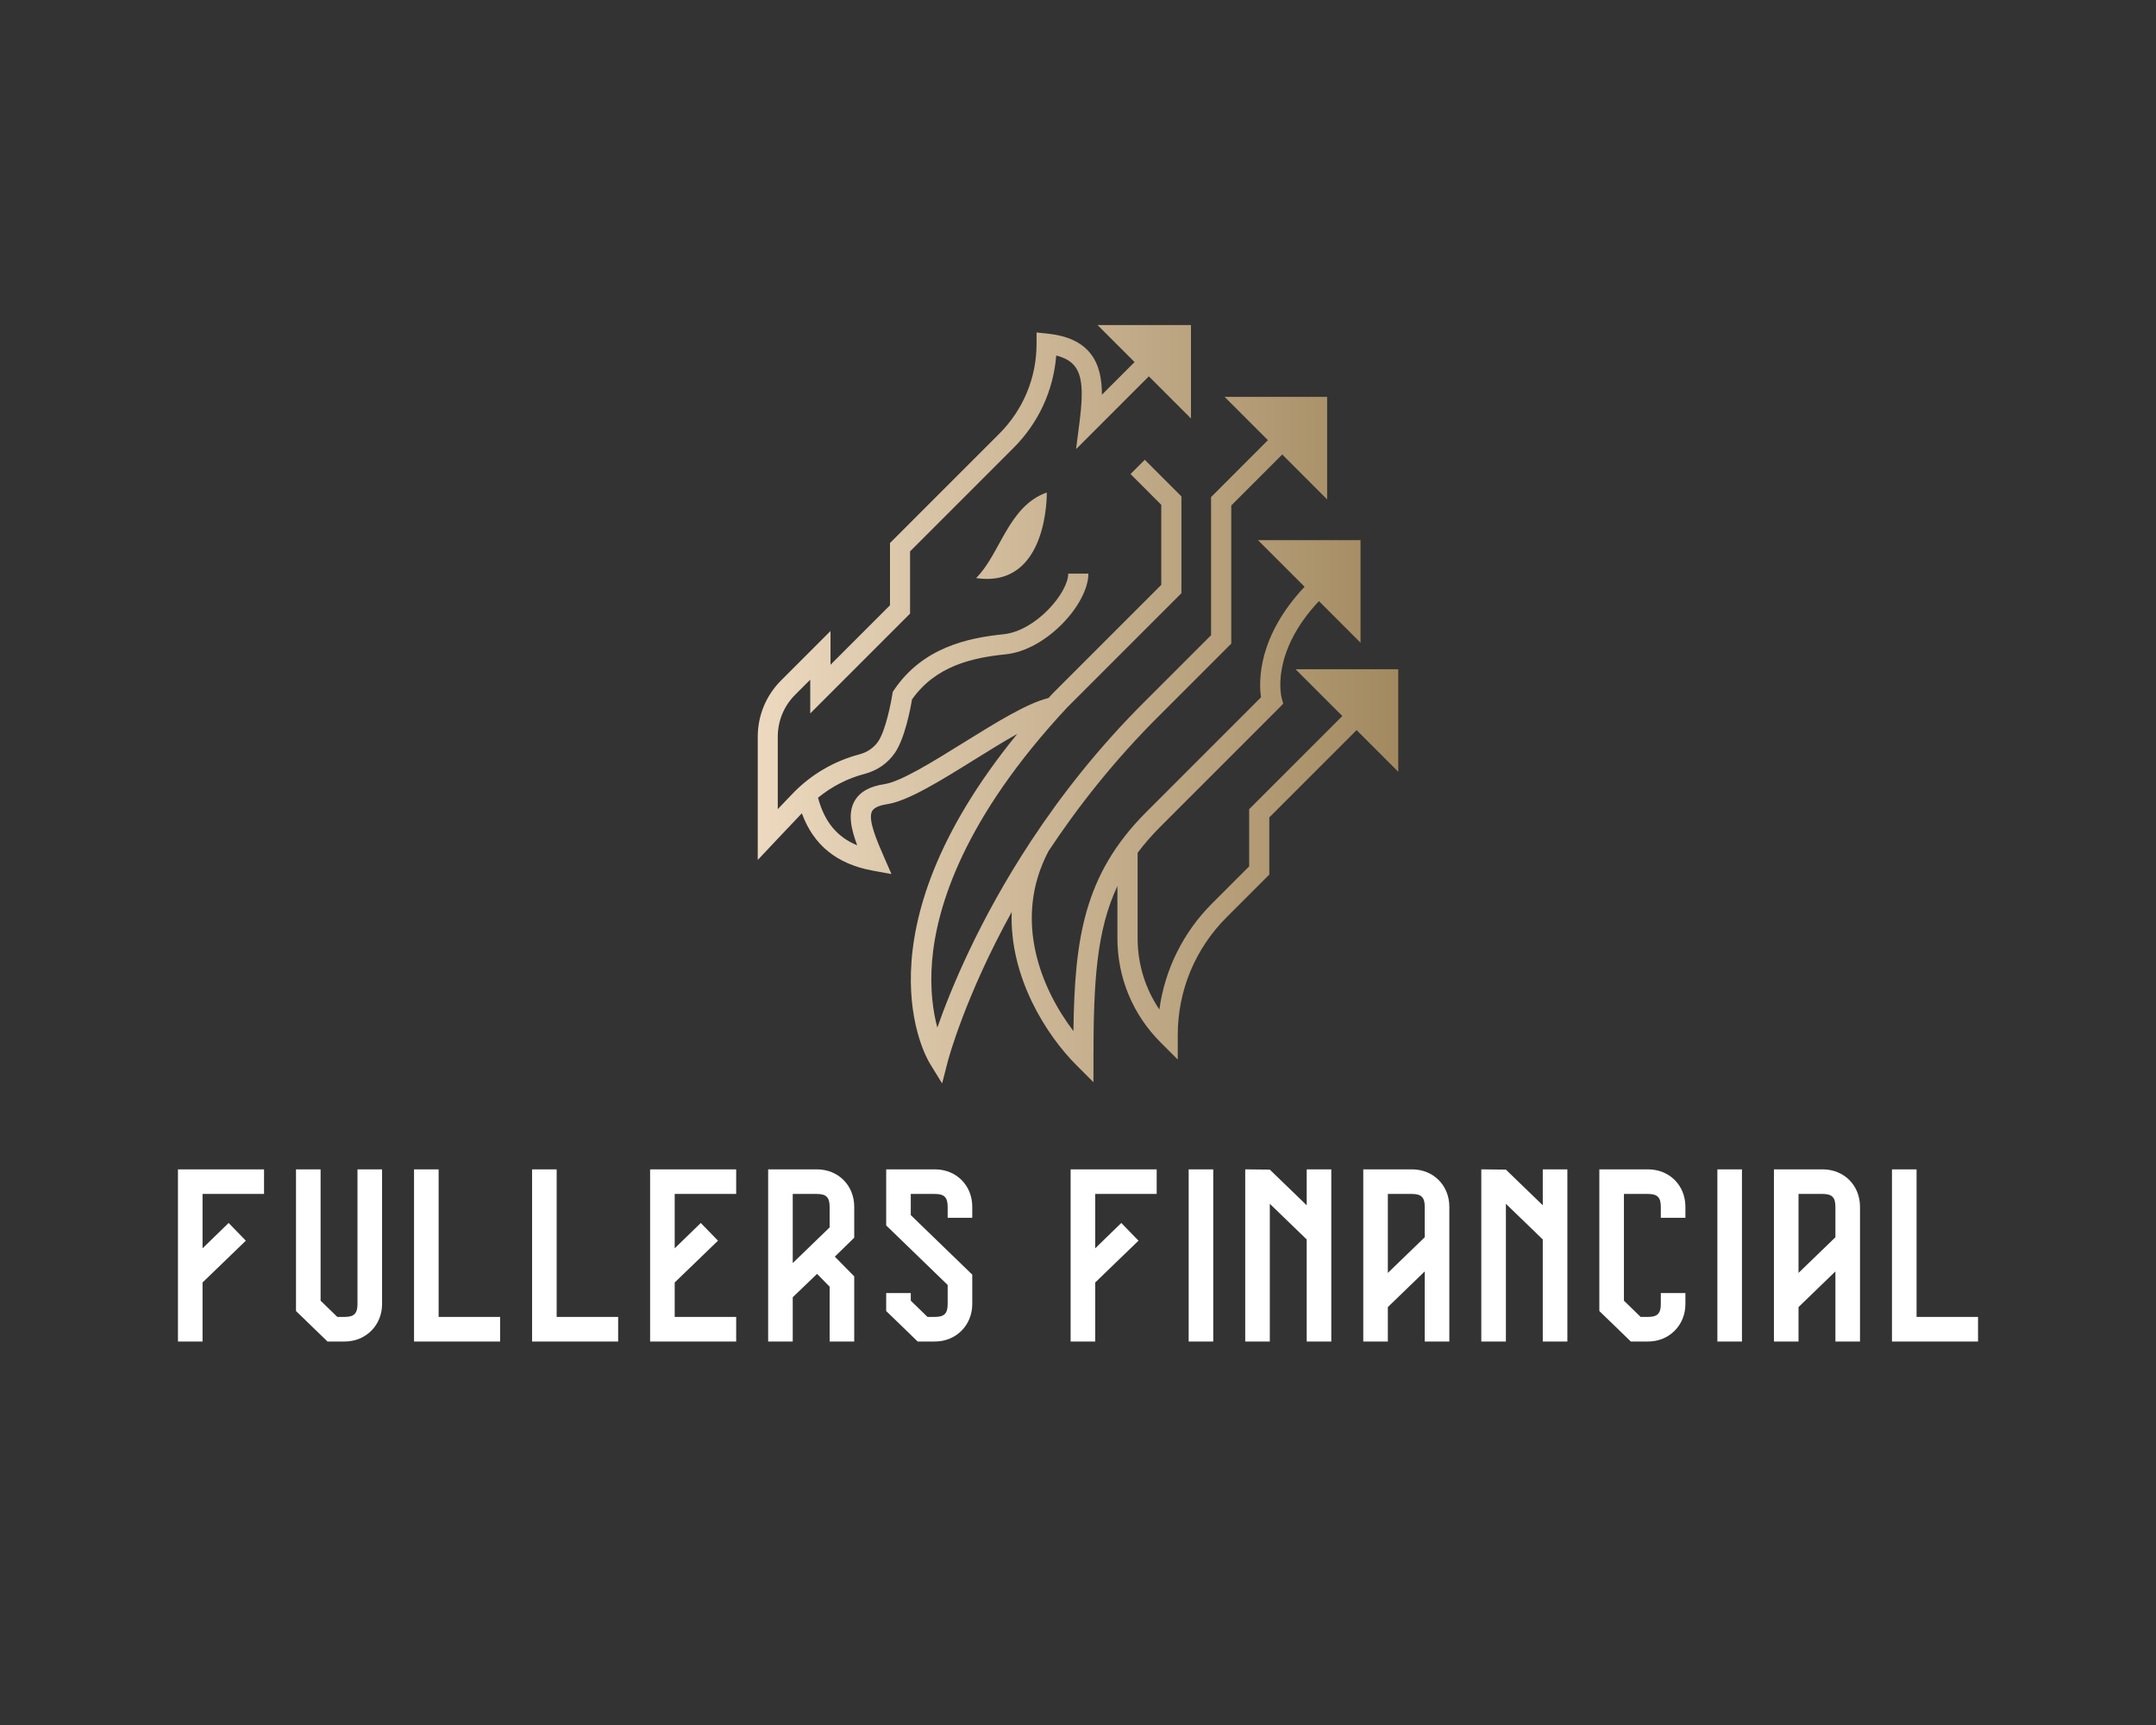
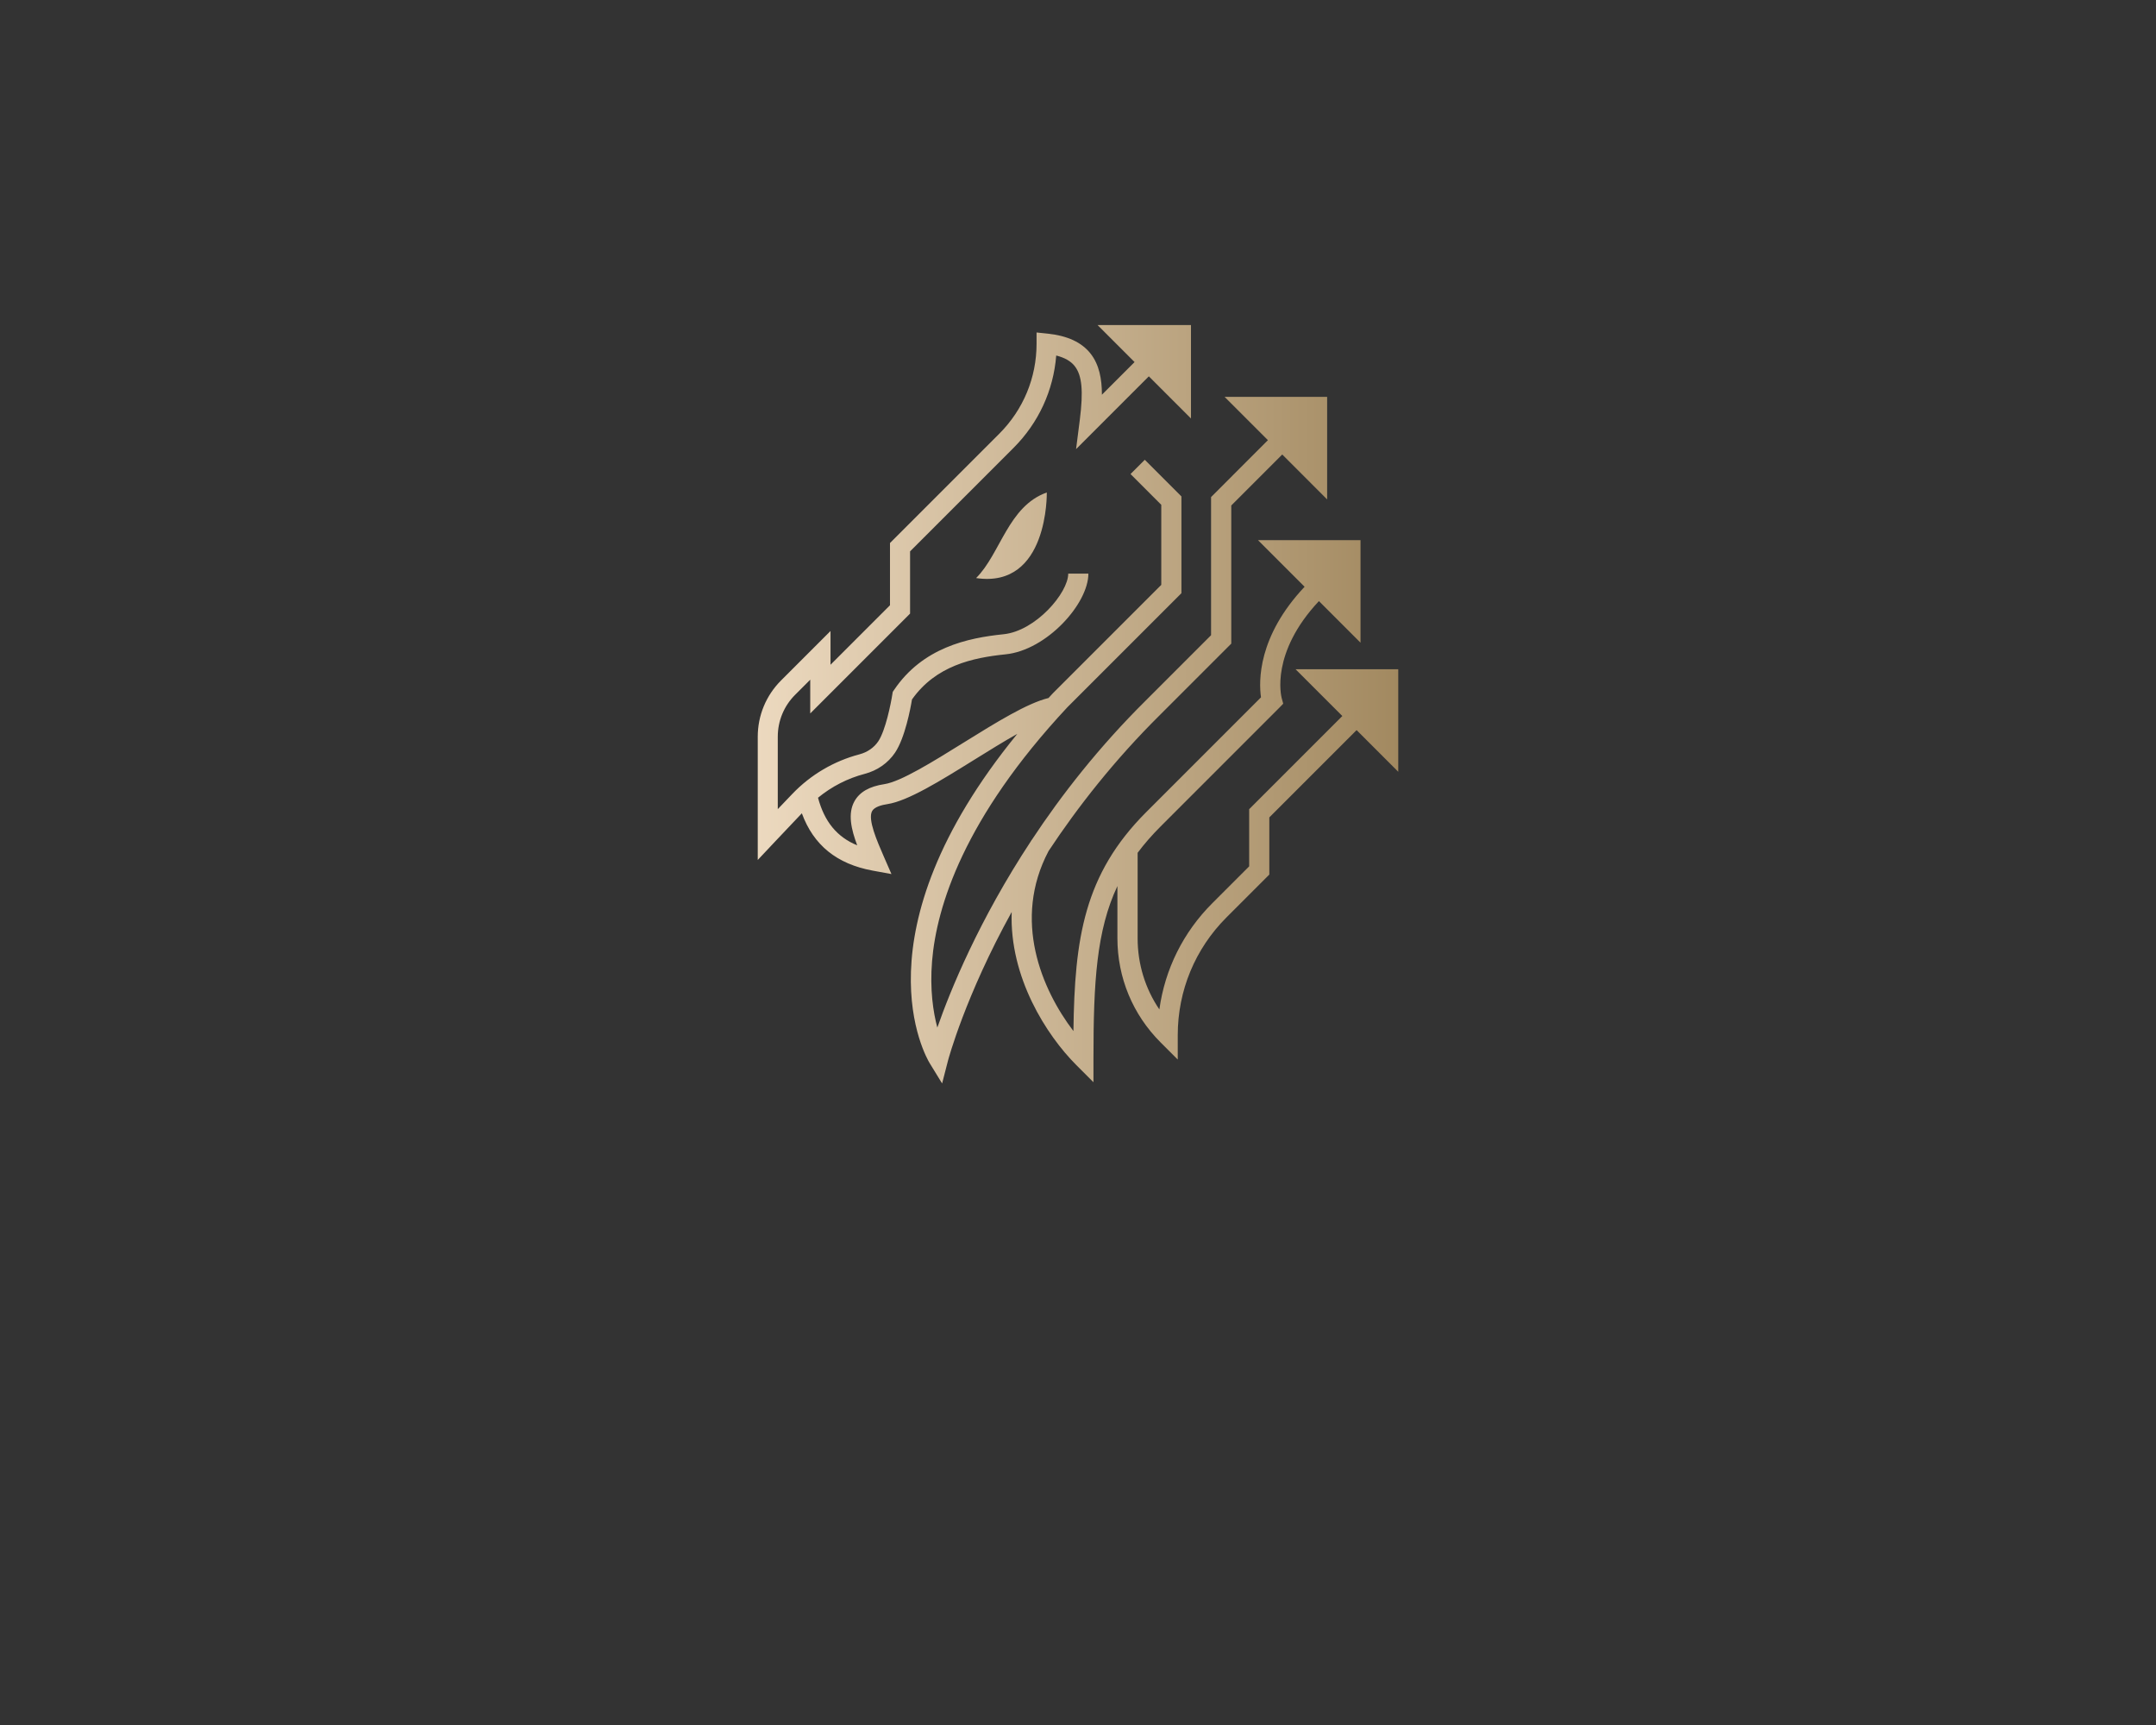
<svg xmlns="http://www.w3.org/2000/svg" version="1.1" width="1280" height="1024" viewBox="0 0 1280 1024" xml:space="preserve">
  <rect x="0" y="0" width="1280" height="1024" fill="#333333" stroke="none" />
  <desc>Created with Fabric.js 5.3.0</desc>
  <defs>
</defs>
  <g transform="matrix(1 0 0 1 640 512)" id="background-logo">
-     <rect style="stroke: none; stroke-width: 0; stroke-dasharray: none; stroke-linecap: butt; stroke-dashoffset: 0; stroke-linejoin: miter; stroke-miterlimit: 4; fill: rgb(255,255,255); fill-opacity: 0; fill-rule: nonzero; opacity: 1;" paint-order="stroke" x="-640" y="-512" rx="0" ry="0" width="1280" height="1024" />
-   </g>
+     </g>
  <g transform="matrix(1.921 0 0 1.921 640 418.064)" id="logo-logo">
    <g style="" paint-order="stroke">
      <g transform="matrix(1.893 0 0 1.893 0 0)">
        <linearGradient id="SVGID_2_70674" gradientUnits="userSpaceOnUse" gradientTransform="matrix(1 0 0 1 0 0)" x1="135.22" y1="150" x2="239.78" y2="150">
          <stop offset="0%" style="stop-color:rgb(236,217,191);stop-opacity: 1" />
          <stop offset="100%" style="stop-color:rgb(162,137,96);stop-opacity: 1" />
        </linearGradient>
        <path style="stroke: none; stroke-width: 1; stroke-dasharray: none; stroke-linecap: butt; stroke-dashoffset: 0; stroke-linejoin: miter; stroke-miterlimit: 4; fill: url(#SVGID_2_70674); fill-rule: nonzero; opacity: 1;" paint-order="stroke" transform=" translate(-187.495, -149.98)" d="M 223.04 144.29 L 230.65 151.9 L 215.44 167.11 L 215.44 176.44 L 209.43 182.45 C 204.67 187.2 201.68 193.25 200.78 199.8 C 198.47 196.4 197.23 192.38 197.23 188.18 L 197.23 174.23 C 198.31 172.78 199.55 171.36 200.98 169.93 L 220.33 150.58 L 221 149.89 L 220.75 148.97 C 220.67 148.66 218.89 141.6 226.83 133.14 L 233.62 139.93 L 233.62 123.19 L 216.88 123.19 L 224.49 130.8 C 216.83 138.92 217 146.24 217.37 148.85 L 198.64 167.58 C 188.48 177.74 186.94 188.19 186.75 203.33 C 181.57 196.55 176.75 185.19 182.69 173.94 C 187.45 166.75 193.43 159.1 200.89 151.71 L 212.52 140.08 L 212.52 117.53 L 220.84 109.21 L 228.17 116.54 L 228.17 99.8 L 211.43 99.8 L 218.5 106.87 L 209.22 116.16 L 209.22 138.71 L 198.56 149.37 C 190.93 156.93 184.8 164.77 179.93 172.15 L 179.91 172.15 C 179.88 172.2 179.85 172.26 179.81 172.33 C 171.31 185.24 166.64 196.71 164.53 202.76 C 163.85 200.23 163.29 196.56 163.67 191.9 C 164.41 183.01 168.85 168.6 185.75 150.48 L 204.38 131.85 L 204.38 116.05 L 198.4 110.07 L 196.07 112.4 L 201.09 117.42 L 201.09 130.49 L 183.39 148.19 C 183.15 148.45 182.92 148.71 182.68 148.96 C 179.19 149.81 174.16 152.93 168.84 156.23 C 163.79 159.37 158.56 162.62 155.88 163.02 C 153.43 163.39 151.83 164.31 150.99 165.83 C 149.89 167.82 150.45 170.36 151.45 173.01 C 148.14 171.65 146.1 169.15 145.05 165.24 C 147.28 163.41 149.88 162.07 152.68 161.34 C 154.73 160.8 156.48 159.58 157.62 157.89 C 159.24 155.49 160.15 150.68 160.39 149.2 C 164.28 143.69 170.28 142.38 175.67 141.83 C 182.38 141.15 189.19 133.58 189.19 128.65 L 185.9 128.65 C 185.9 131.81 180.58 138.02 175.34 138.55 C 169.47 139.15 162.13 140.73 157.46 147.65 L 157.25 147.96 L 157.19 148.32 C 156.95 149.87 156.07 154.28 154.88 156.04 C 154.19 157.06 153.11 157.81 151.83 158.15 C 147.65 159.25 143.86 161.48 140.87 164.6 C 140.11 165.39 139.31 166.23 138.48 167.1 L 138.48 155.29 C 138.48 152.69 139.49 150.25 141.33 148.42 L 143.78 145.97 L 143.78 151.48 L 160.08 135.18 L 160.08 125.02 L 176.97 108.13 C 181.06 104.04 183.49 98.75 183.94 93.05 C 185.32 93.4 186.31 93.96 186.95 94.77 C 188.15 96.28 188.39 98.83 187.79 103.55 L 187.18 108.33 L 199.06 96.45 L 205.94 103.33 L 205.94 88.08 L 190.69 88.08 L 196.73 94.12 L 191.4 99.45 C 191.4 96.89 190.96 94.53 189.54 92.73 C 188.08 90.89 185.8 89.83 182.55 89.48 L 180.73 89.29 L 180.73 91.12 C 180.73 96.67 178.57 101.88 174.65 105.81 L 156.8 123.66 L 156.8 133.82 L 147.09 143.53 L 147.09 138.02 L 139.02 146.09 C 136.56 148.55 135.21 151.82 135.21 155.29 L 135.21 175.4 L 138.06 172.37 C 139.55 170.78 141.03 169.22 142.41 167.78 C 144.32 172.99 148.13 176.07 153.99 177.14 L 157.04 177.7 L 155.8 174.86 C 154.68 172.29 153.14 168.77 153.88 167.42 C 154.26 166.73 155.45 166.42 156.38 166.28 C 159.73 165.77 165 162.5 170.58 159.03 C 172.97 157.55 175.39 156.04 177.59 154.81 C 150.91 187.47 162.73 207.67 163.28 208.57 L 165.31 211.88 L 166.28 208.12 C 166.33 207.95 169.06 197.67 176.67 183.89 C 176.28 194.57 182.38 204.04 187.21 208.87 L 190.02 211.68 L 190.02 207.7 C 190.02 195.32 190.52 186.89 193.93 179.66 L 193.93 188.17 C 193.93 194.59 196.43 200.63 200.97 205.17 L 203.78 207.98 L 203.78 204 C 203.78 196.73 206.61 189.9 211.75 184.76 L 218.73 177.78 L 218.73 168.45 L 232.98 154.2 L 239.78 161 L 239.78 144.26 L 223.04 144.26 Z M 182.4 115.41 C 182.4 115.41 182.71 131.14 170.86 129.38 C 174.85 125.39 176.1 117.64 182.4 115.41 Z" stroke-linecap="round" />
      </g>
    </g>
  </g>
  <g transform="matrix(1.921 0 0 1.921 640 745.254)" id="text-logo">
    <g style="" paint-order="stroke">
      <g transform="matrix(1 0 0 1 -5.684342e-14 0)" id="text-logo-path-0">
-         <path style="stroke: none; stroke-width: 0; stroke-dasharray: none; stroke-linecap: butt; stroke-dashoffset: 0; stroke-linejoin: miter; stroke-miterlimit: 4; fill: rgb(255,255,255); fill-rule: nonzero; opacity: 1;" paint-order="stroke" transform=" translate(-280.44, 26.6)" d="M 28.88 -53.2 L 2.28 -53.2 L 2.28 0 L 9.88 0 L 9.88 -18.24 L 23.26 -31.16 L 17.94 -36.63 L 9.88 -28.8 L 9.88 -45.6 L 28.88 -45.6 Z M 57.76 -53.2 L 57.76 -11.55 C 57.76 -8.66 56.7 -7.6 53.81 -7.6 L 51.53 -7.6 L 46.36 -12.62 L 46.36 -53.2 L 38.76 -53.2 L 38.76 -9.42 L 48.49 0 L 53.81 0 C 60.42 0 65.36 -5.09 65.36 -11.55 L 65.36 -53.2 Z M 75.24 -53.2 L 75.24 0 L 101.84 0 L 101.84 -7.6 L 82.84 -7.6 L 82.84 -53.2 Z M 111.72 -53.2 L 111.72 0 L 138.32 0 L 138.32 -7.6 L 119.32 -7.6 L 119.32 -53.2 Z M 174.8 -53.2 L 148.2 -53.2 L 148.2 0 L 174.8 0 L 174.8 -7.6 L 155.8 -7.6 L 155.8 -18.24 L 169.18 -31.16 L 163.86 -36.63 L 155.8 -28.8 L 155.8 -45.6 L 174.8 -45.6 Z M 184.68 0 L 192.28 0 L 192.28 -13.68 L 199.8 -20.9 L 203.68 -16.95 L 203.68 0 L 211.28 0 L 211.28 -20.14 L 205.28 -26.22 L 211.28 -32.07 L 211.28 -41.65 C 211.28 -48.26 206.34 -53.2 199.73 -53.2 L 184.68 -53.2 Z M 192.28 -24.24 L 192.28 -45.6 L 199.73 -45.6 C 202.62 -45.6 203.68 -44.54 203.68 -41.65 L 203.68 -35.26 Z M 221.16 -14.97 L 221.16 -9.42 L 230.89 0 L 236.21 0 C 242.82 0 247.76 -5.09 247.76 -11.55 L 247.76 -20.67 L 228.76 -39.06 L 228.76 -45.6 L 236.21 -45.6 C 239.1 -45.6 240.16 -44.54 240.16 -41.65 L 240.16 -38.23 L 247.76 -38.23 L 247.76 -41.65 C 247.76 -48.26 242.82 -53.2 236.21 -53.2 L 221.16 -53.2 L 221.16 -35.87 L 240.16 -17.48 L 240.16 -11.55 C 240.16 -8.66 239.1 -7.6 236.21 -7.6 L 233.93 -7.6 L 228.76 -12.62 L 228.76 -14.97 Z M 304.76 -53.2 L 278.16 -53.2 L 278.16 0 L 285.76 0 L 285.76 -18.24 L 299.14 -31.16 L 293.82 -36.63 L 285.76 -28.8 L 285.76 -45.6 L 304.76 -45.6 Z M 322.24 0 L 322.24 -53.2 L 314.64 -53.2 L 314.64 0 Z M 351.12 -53.2 L 351.12 -42.1 L 339.72 -53.12 L 332.12 -53.2 L 332.12 0 L 339.72 0 L 339.72 -42.56 L 351.12 -31.54 L 351.12 0 L 358.72 0 L 358.72 -53.2 Z M 368.6 0 L 376.2 0 L 376.2 -10.64 L 387.6 -21.66 L 387.6 0 L 395.2 0 L 395.2 -41.65 C 395.2 -48.26 390.26 -53.2 383.65 -53.2 L 368.6 -53.2 Z M 376.2 -21.2 L 376.2 -45.6 L 383.65 -45.6 C 386.54 -45.6 387.6 -44.54 387.6 -41.65 L 387.6 -32.22 Z M 424.08 -53.2 L 424.08 -42.1 L 412.68 -53.12 L 405.08 -53.2 L 405.08 0 L 412.68 0 L 412.68 -42.56 L 424.08 -31.54 L 424.08 0 L 431.68 0 L 431.68 -53.2 Z M 460.56 -14.97 L 460.56 -11.55 C 460.56 -8.66 459.5 -7.6 456.61 -7.6 L 454.33 -7.6 L 449.16 -12.62 L 449.16 -45.6 L 456.61 -45.6 C 459.5 -45.6 460.56 -44.54 460.56 -41.65 L 460.56 -38.23 L 468.16 -38.23 L 468.16 -41.65 C 468.16 -48.26 463.22 -53.2 456.61 -53.2 L 441.56 -53.2 L 441.56 -9.42 L 451.29 0 L 456.61 0 C 463.22 0 468.16 -5.09 468.16 -11.55 L 468.16 -14.97 Z M 485.64 0 L 485.64 -53.2 L 478.04 -53.2 L 478.04 0 Z M 495.52 0 L 503.12 0 L 503.12 -10.64 L 514.52 -21.66 L 514.52 0 L 522.12 0 L 522.12 -41.65 C 522.12 -48.26 517.18 -53.2 510.57 -53.2 L 495.52 -53.2 Z M 503.12 -21.2 L 503.12 -45.6 L 510.57 -45.6 C 513.46 -45.6 514.52 -44.54 514.52 -41.65 L 514.52 -32.22 Z M 532 -53.2 L 532 0 L 558.6 0 L 558.6 -7.6 L 539.6 -7.6 L 539.6 -53.2 Z" stroke-linecap="round" />
-       </g>
+         </g>
    </g>
  </g>
</svg>